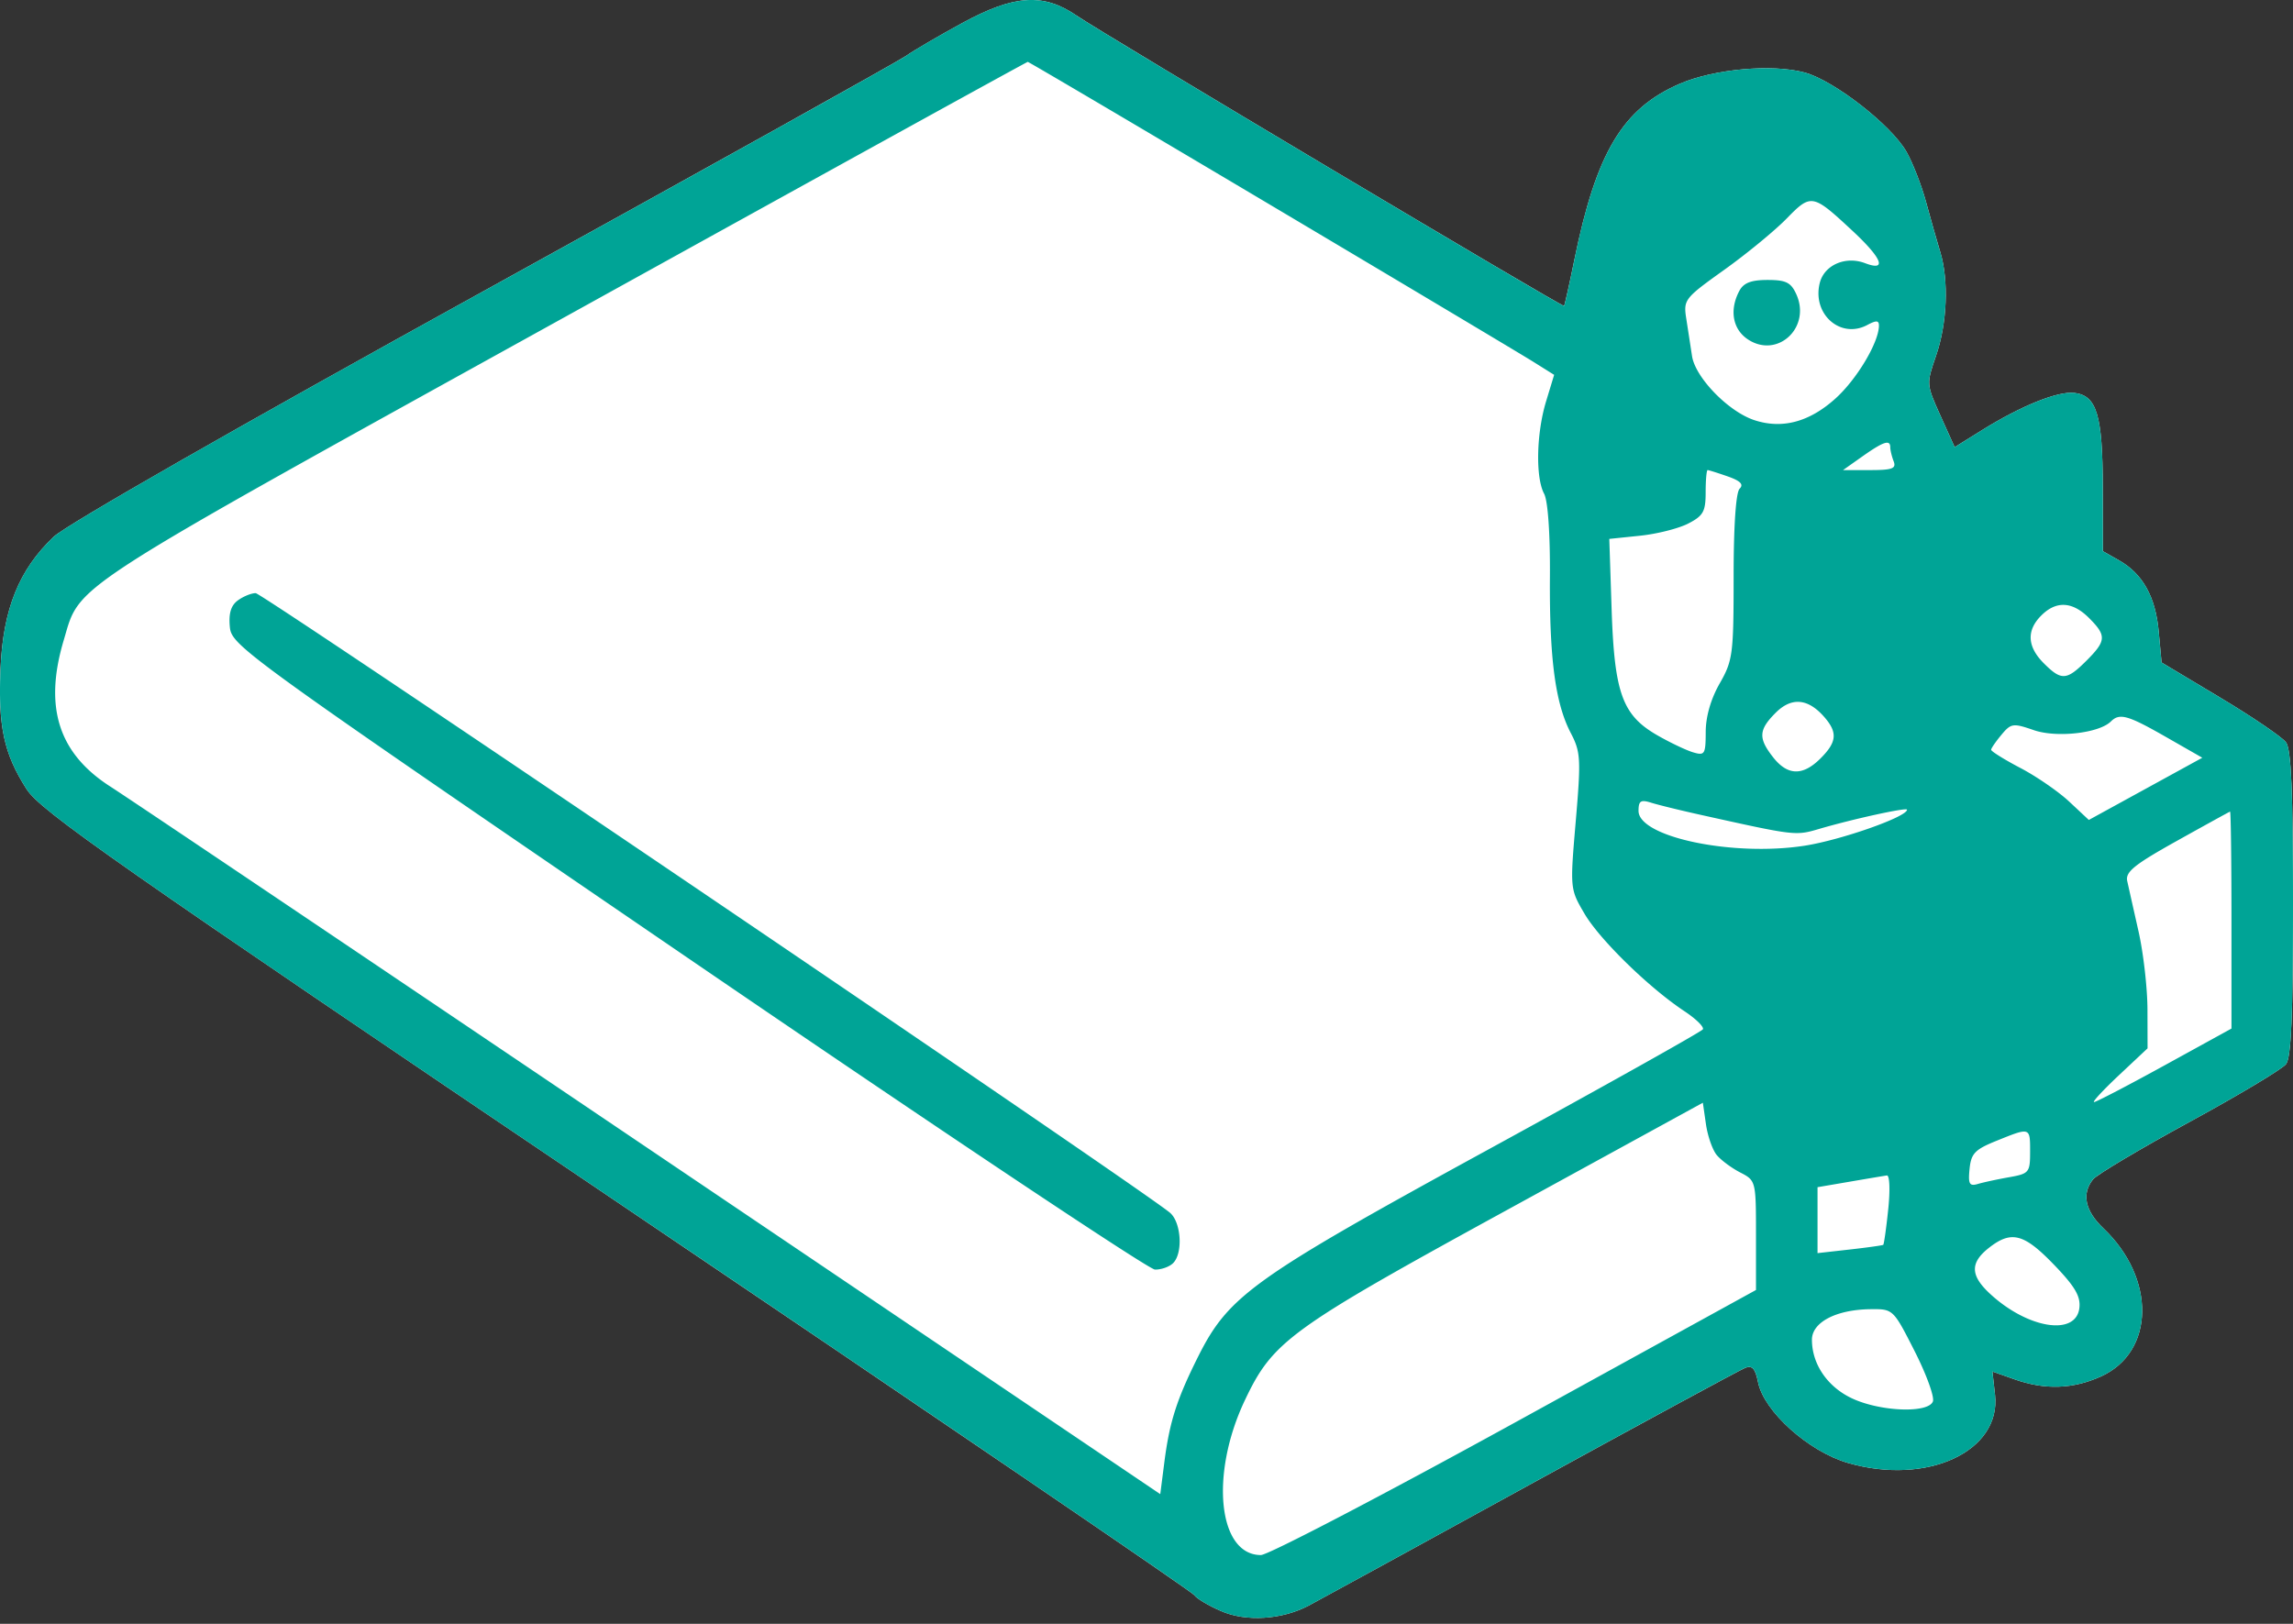
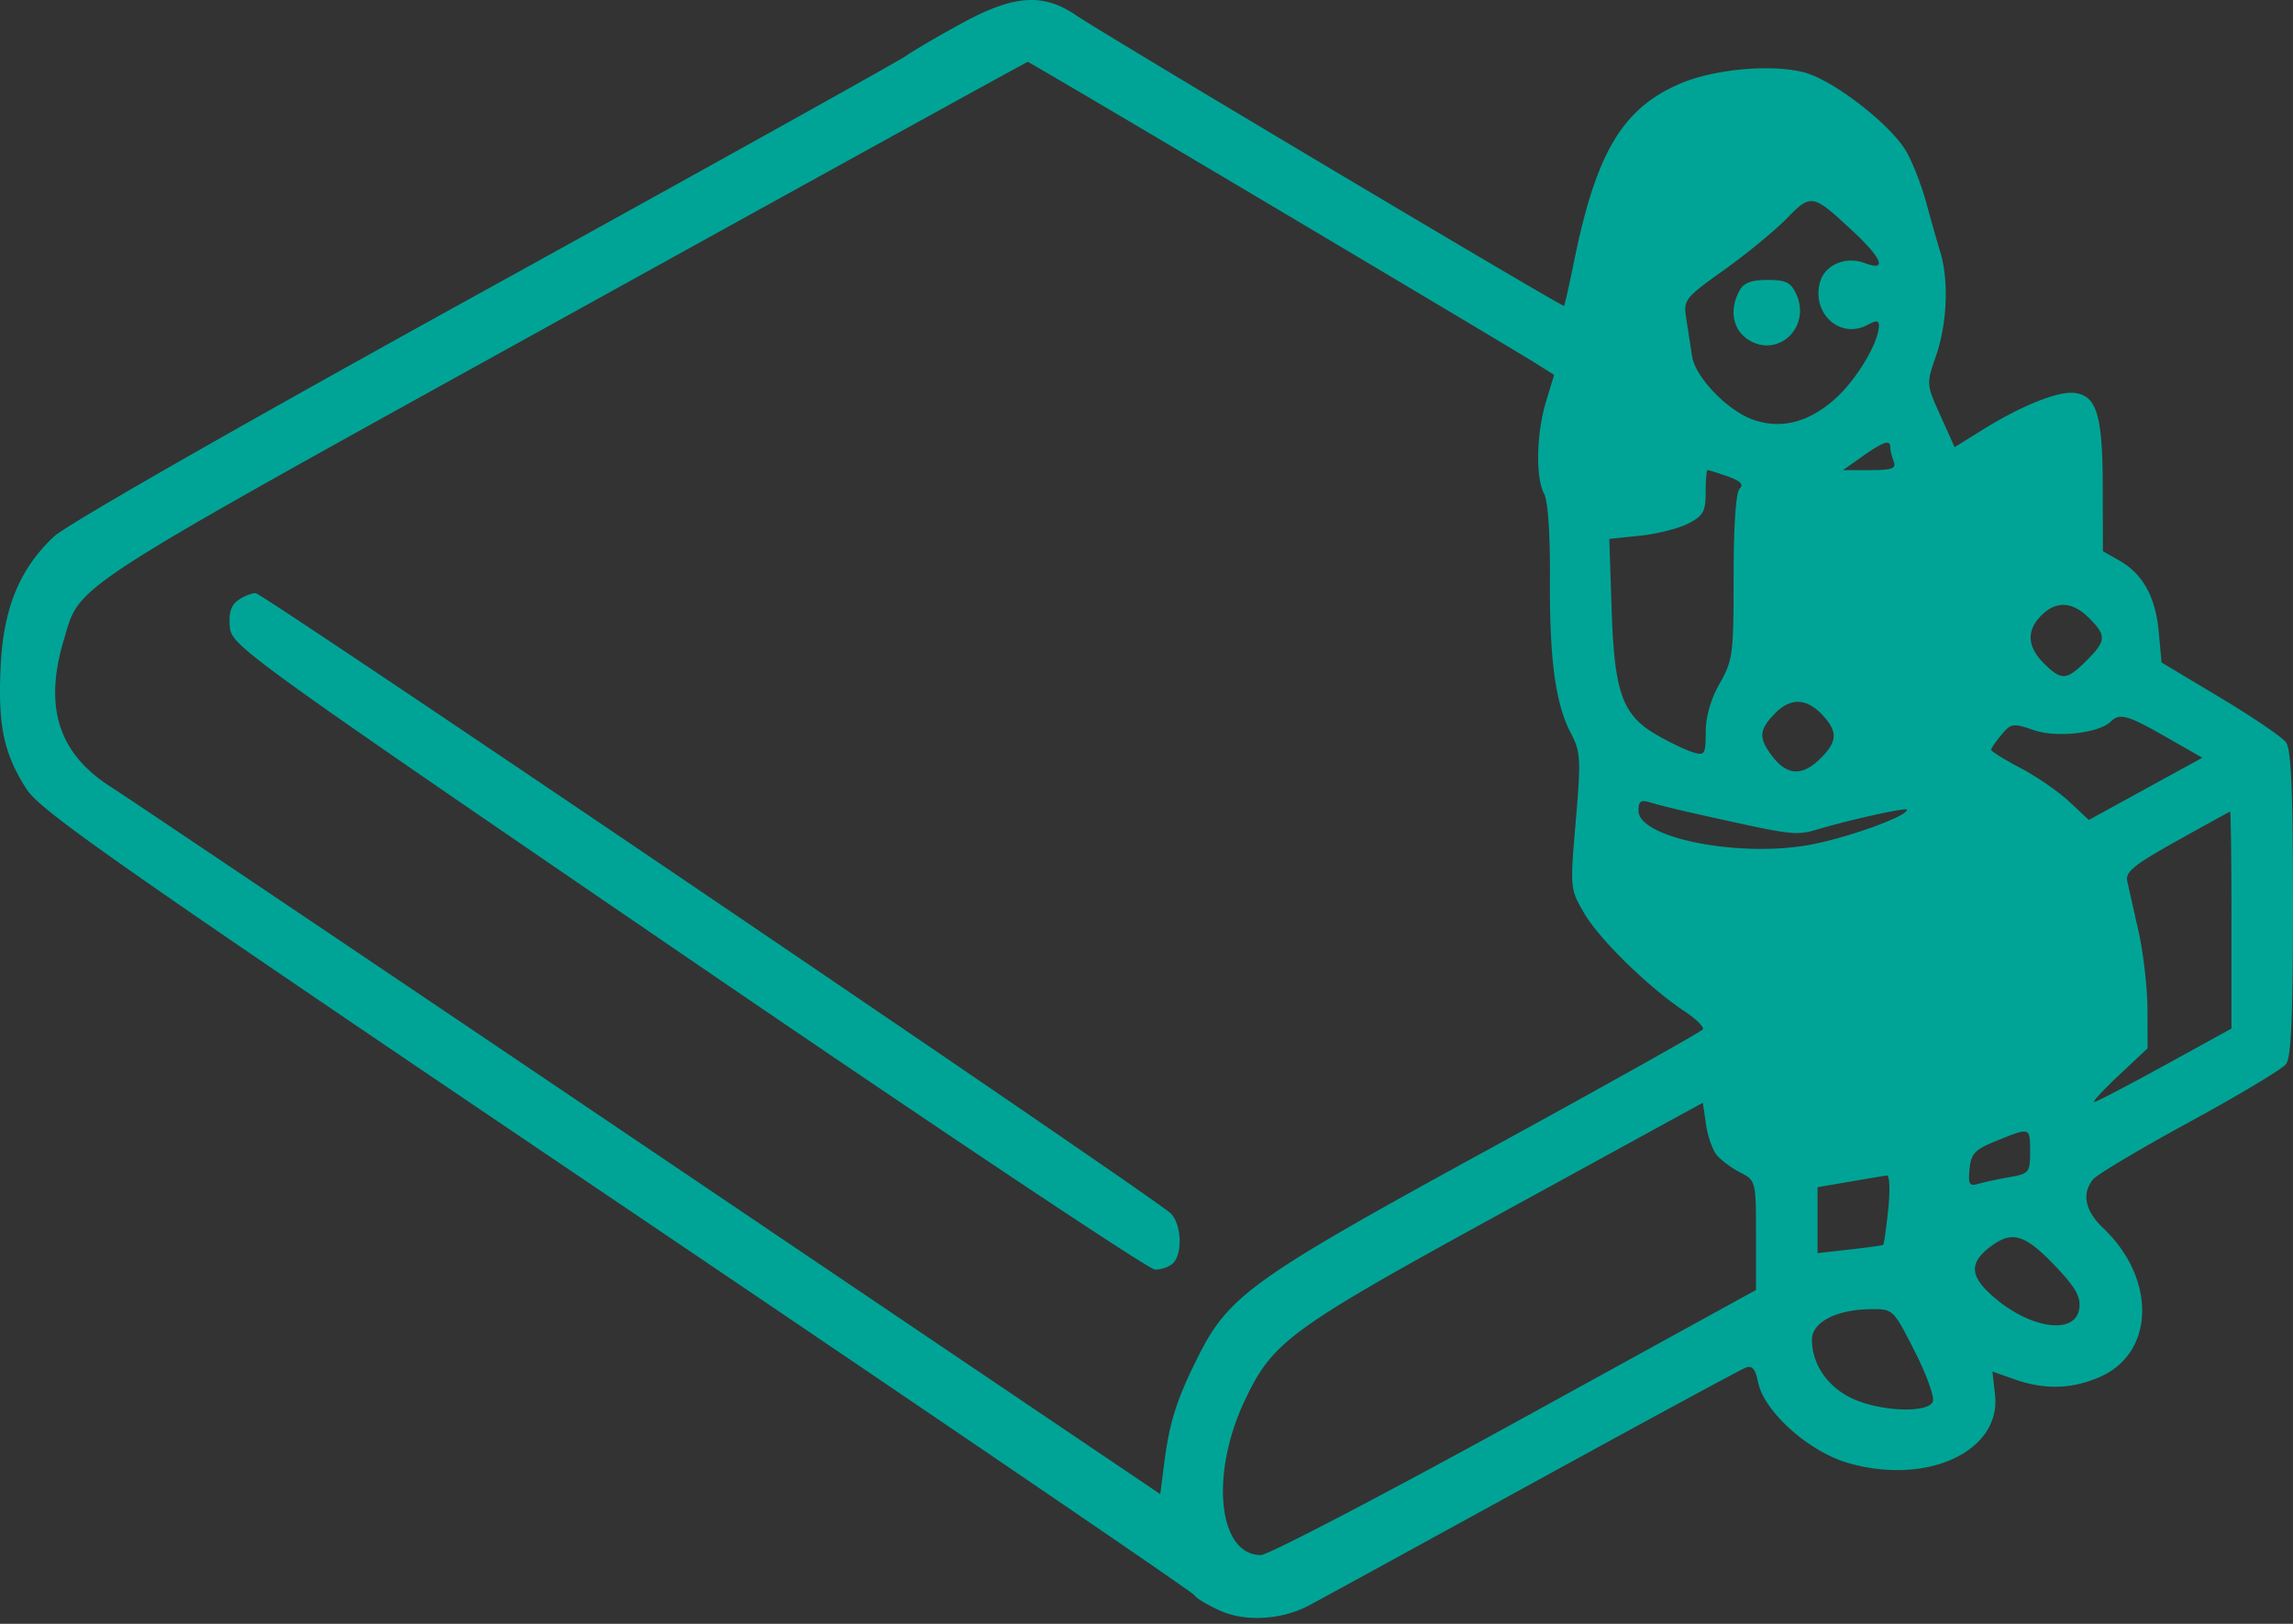
<svg xmlns="http://www.w3.org/2000/svg" width="168" height="119" fill="none">
  <rect width="100%" height="100%" fill="#333333" stroke="none" />
-   <path d="M66.38 4.096c.574-.402 2.418-1.48 4.098-2.396 3.825-2.085 5.95-2.228 8.39-.563 2.055 1.403 35.614 21.393 35.726 21.282.045-.046.383-1.553.749-3.35 1.614-7.904 3.537-11.119 7.736-12.932 2.505-1.082 6.765-1.464 9.142-.821 2.144.58 6.347 3.851 7.459 5.806.459.807 1.106 2.467 1.437 3.688.332 1.222.799 2.866 1.038 3.653.637 2.096.509 5.245-.309 7.61-.715 2.068-.713 2.084.323 4.386l1.041 2.31 2.016-1.254c2.859-1.78 5.549-2.862 6.758-2.72 1.637.192 2.068 1.622 2.078 6.884l.009 4.713 1.192.678c1.734.987 2.668 2.67 2.901 5.226l.205 2.252 4.303 2.578c2.367 1.418 4.534 2.892 4.816 3.275.38.517.512 3.565.512 11.811 0 8.267-.131 11.283-.512 11.773-.282.363-3.463 2.268-7.07 4.233-3.607 1.966-6.788 3.86-7.07 4.211-.848 1.054-.584 2.308.755 3.58 3.863 3.67 3.78 9.066-.167 10.858-2.051.931-4.102 1.002-6.322.219l-1.636-.577.19 1.704c.463 4.15-4.99 6.675-10.782 4.992-2.885-.839-6.152-3.775-6.579-5.913-.198-.99-.426-1.25-.924-1.059-.364.139-7.486 3.999-15.826 8.577-8.34 4.578-15.625 8.566-16.189 8.861-1.964 1.029-4.572 1.19-6.402.394-.928-.404-1.808-.928-1.954-1.164-.145-.235-19.195-13.213-42.333-28.837C8.284 63.148 2.967 59.429 1.94 57.817.281 55.22-.146 53.23.04 48.977c.19-4.352 1.358-7.24 3.902-9.648.93-.88 13.596-8.118 31.475-17.987C51.872 12.26 65.805 4.499 66.38 4.096Z" fill="#fff" />
  <path fill-rule="evenodd" clip-rule="evenodd" d="M70.478 1.7c-1.68.915-3.524 1.994-4.098 2.396-.575.403-14.508 8.163-30.963 17.246C17.537 31.21 4.873 38.449 3.942 39.329 1.398 41.736.23 44.625.04 48.976c-.185 4.255.242 6.245 1.898 8.84 1.029 1.613 6.346 5.332 43.241 30.248 23.138 15.624 42.188 28.601 42.333 28.837.146.236 1.026.76 1.954 1.164 1.83.796 4.438.635 6.402-.394.564-.295 7.849-4.283 16.189-8.861s15.462-8.438 15.826-8.577c.498-.191.726.069.924 1.059.427 2.138 3.694 5.074 6.579 5.913 5.792 1.683 11.245-.842 10.782-4.992l-.19-1.704 1.636.577c2.22.783 4.271.712 6.322-.219 3.947-1.792 4.03-7.189.167-10.858-1.339-1.272-1.603-2.526-.755-3.58.282-.35 3.463-2.245 7.07-4.21 3.607-1.966 6.788-3.871 7.07-4.234.381-.49.512-3.506.512-11.773 0-8.246-.132-11.294-.512-11.81-.282-.384-2.449-1.858-4.816-3.276l-4.303-2.578-.205-2.252c-.233-2.557-1.167-4.239-2.901-5.226l-1.192-.678-.009-4.713c-.01-5.262-.441-6.692-2.078-6.884-1.209-.142-3.899.94-6.758 2.72l-2.016 1.255-1.041-2.31c-1.036-2.303-1.038-2.32-.323-4.387.818-2.365.946-5.514.309-7.61-.239-.787-.706-2.431-1.038-3.653-.331-1.221-.978-2.881-1.437-3.688-1.112-1.955-5.315-5.226-7.459-5.806-2.377-.643-6.637-.26-9.142.821-4.199 1.813-6.122 5.028-7.736 12.932-.366 1.797-.704 3.304-.749 3.35-.112.111-33.67-19.879-35.727-21.282-2.439-1.665-4.564-1.522-8.389.563Zm22.65 13.348c9.735 5.784 18.383 10.946 19.219 11.47l1.519.952-.593 1.953c-.709 2.34-.777 5.572-.141 6.76.278.52.446 2.93.425 6.078-.042 5.998.395 9.281 1.522 11.444.733 1.407.761 1.897.37 6.48-.422 4.946-.421 4.96.639 6.77 1.117 1.906 4.733 5.434 7.329 7.152.845.56 1.45 1.157 1.345 1.327-.106.171-7.228 4.16-15.826 8.864-17.144 9.38-18.916 10.647-21.161 15.132-1.556 3.109-2.087 4.771-2.465 7.705l-.302 2.359-37.21-25.125C27.335 70.551 9.472 58.53 8.104 57.654c-3.816-2.44-4.9-5.825-3.436-10.732 1.253-4.198-.208-3.255 36.489-23.562C59.864 13.007 75.229 4.536 75.3 4.534c.071-.001 8.094 4.73 17.828 10.514Zm42.602 1.872c2.179 2.029 2.55 2.987.917 2.366-1.433-.545-2.989.135-3.319 1.45-.573 2.282 1.52 4.13 3.486 3.078.664-.355.856-.34.849.068-.021 1.234-1.625 3.916-3.181 5.319-1.917 1.729-3.911 2.26-5.95 1.587-1.902-.628-4.324-3.122-4.563-4.698-.107-.7-.295-1.923-.419-2.719-.22-1.408-.145-1.506 2.771-3.591 1.649-1.18 3.707-2.87 4.574-3.758 1.806-1.85 1.904-1.832 4.835.898Zm-8.29 4.388c-.75 1.403-.498 2.829.632 3.57 2.175 1.424 4.641-.893 3.534-3.322-.392-.861-.756-1.04-2.107-1.04-1.196 0-1.748.212-2.059.792Zm11.052 11.469c0 .207.111.668.248 1.024.206.536-.093.649-1.73.649h-1.979l1.423-1.005c1.544-1.09 2.038-1.252 2.038-.668Zm-11.916 2.133c.943.33 1.195.588.881.902-.275.275-.441 2.713-.441 6.465 0 5.666-.061 6.13-1.02 7.807-.649 1.136-1.021 2.426-1.024 3.553-.005 1.643-.071 1.75-.927 1.495-.508-.152-1.682-.711-2.611-1.244-2.568-1.472-3.152-3.078-3.356-9.232l-.171-5.164 2.254-.233c1.24-.128 2.829-.53 3.53-.892 1.103-.57 1.276-.88 1.276-2.288 0-.896.065-1.63.144-1.63.079 0 .738.208 1.465.461ZM17.43 43.997c-.51.372-.685.952-.59 1.946.131 1.383.922 1.955 33.536 24.246 18.371 12.556 33.78 22.838 34.242 22.849.463.01 1.062-.203 1.332-.473.734-.734.597-2.98-.225-3.688-1.86-1.603-66.487-45.41-66.992-45.41-.318 0-.904.238-1.303.53Zm135.629 1.295c1.289 1.289 1.266 1.666-.191 3.124-1.458 1.457-1.836 1.48-3.124.192-1.22-1.22-1.283-2.406-.187-3.502 1.097-1.097 2.283-1.034 3.502.186Zm-19.383 7.272c.97 1.122.903 1.82-.289 3.01-1.298 1.3-2.411 1.276-3.472-.073-1.105-1.405-1.071-2.014.182-3.267 1.168-1.169 2.38-1.057 3.579.33Zm25.016 1.442 2.663 1.523-4.157 2.28-4.157 2.279-1.435-1.342c-.788-.738-2.402-1.85-3.585-2.47-1.183-.621-2.145-1.222-2.138-1.334.007-.113.349-.608.76-1.1.701-.84.847-.86 2.372-.334 1.671.575 4.775.224 5.645-.639.636-.632 1.234-.463 4.032 1.137Zm-34.135 5.698c7.005 1.555 6.983 1.552 8.747 1.035 2.462-.723 6.417-1.587 6.417-1.402 0 .523-4.835 2.224-7.5 2.638-5.257.818-12.172-.633-12.172-2.552 0-.734.161-.838.922-.6.507.16 2.121.556 3.586.881Zm38.935 7.71v7.962l-4.896 2.693c-2.693 1.48-5.019 2.693-5.17 2.693-.15 0 .67-.886 1.822-1.968l2.096-1.968-.007-2.848c-.004-1.566-.298-4.139-.653-5.716a1981.37 1981.37 0 0 1-.828-3.69c-.15-.672.497-1.198 3.624-2.943 2.094-1.169 3.853-2.137 3.909-2.152.056-.015.103 3.556.103 7.936ZM125.78 84.645c.309.373 1.082.947 1.718 1.276 1.15.594 1.157.624 1.157 4.605v4.007l-17.656 9.712c-9.711 5.342-18.09 9.713-18.618 9.713-3.13 0-3.747-5.904-1.183-11.324 2.055-4.345 3.26-5.223 19.015-13.853l14.549-7.97.228 1.58c.125.867.481 1.882.79 2.254Zm22.958-.241c0 1.52-.071 1.606-1.537 1.866-.845.15-1.873.37-2.283.492-.629.185-.726.012-.615-1.099.113-1.134.389-1.422 1.976-2.063 2.483-1.002 2.459-1.01 2.459.804Zm-10.394 4.213c-.145 1.39-.31 2.563-.366 2.607-.056.043-1.161.198-2.458.344l-2.356.265v-4.832l2.356-.403c1.297-.223 2.522-.428 2.722-.457.205-.03.25 1.06.102 2.476Zm12.133 4.053c1.548 1.606 1.97 2.323 1.872 3.177-.243 2.1-3.815 1.52-6.583-1.07-1.413-1.323-1.426-2.246-.047-3.33 1.641-1.291 2.563-1.054 4.758 1.224Zm-10.2 6.344c.863 1.7 1.465 3.359 1.339 3.689-.333.869-3.769.754-5.864-.198-1.832-.832-2.998-2.514-2.998-4.326 0-1.286 1.785-2.214 4.308-2.238 1.64-.016 1.65-.007 3.215 3.073Z" fill="#00A496" />
</svg>